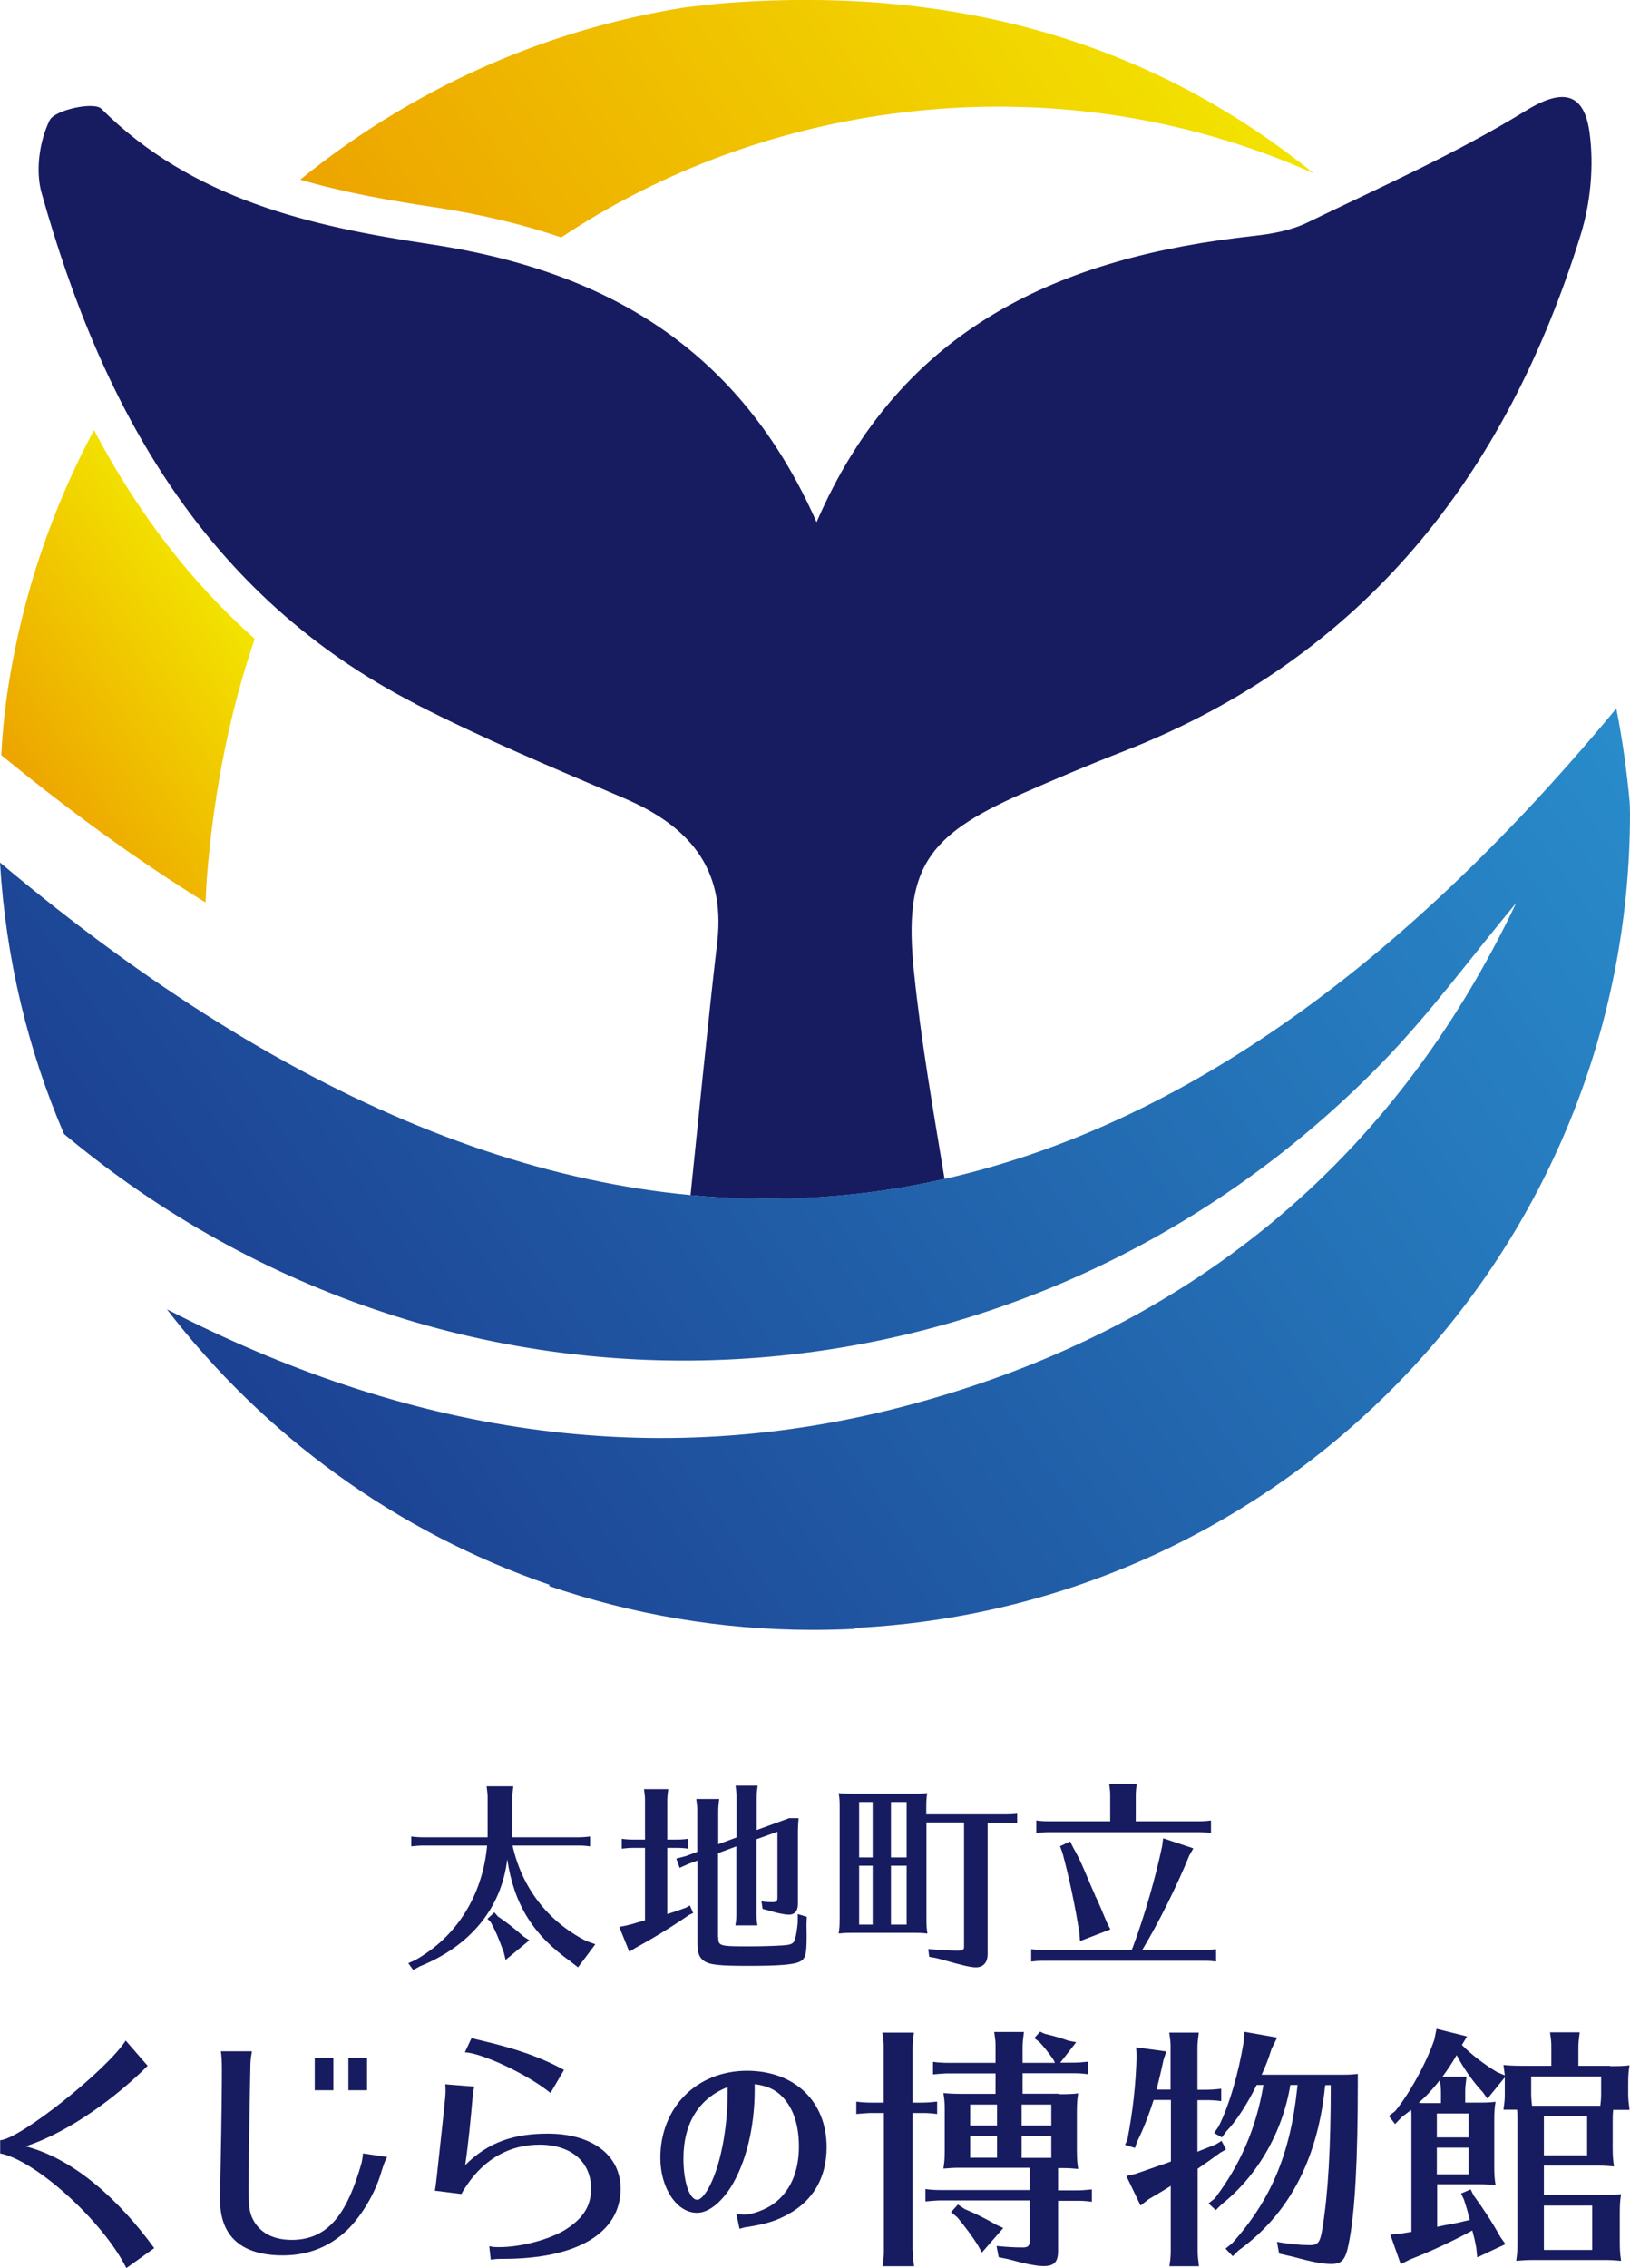
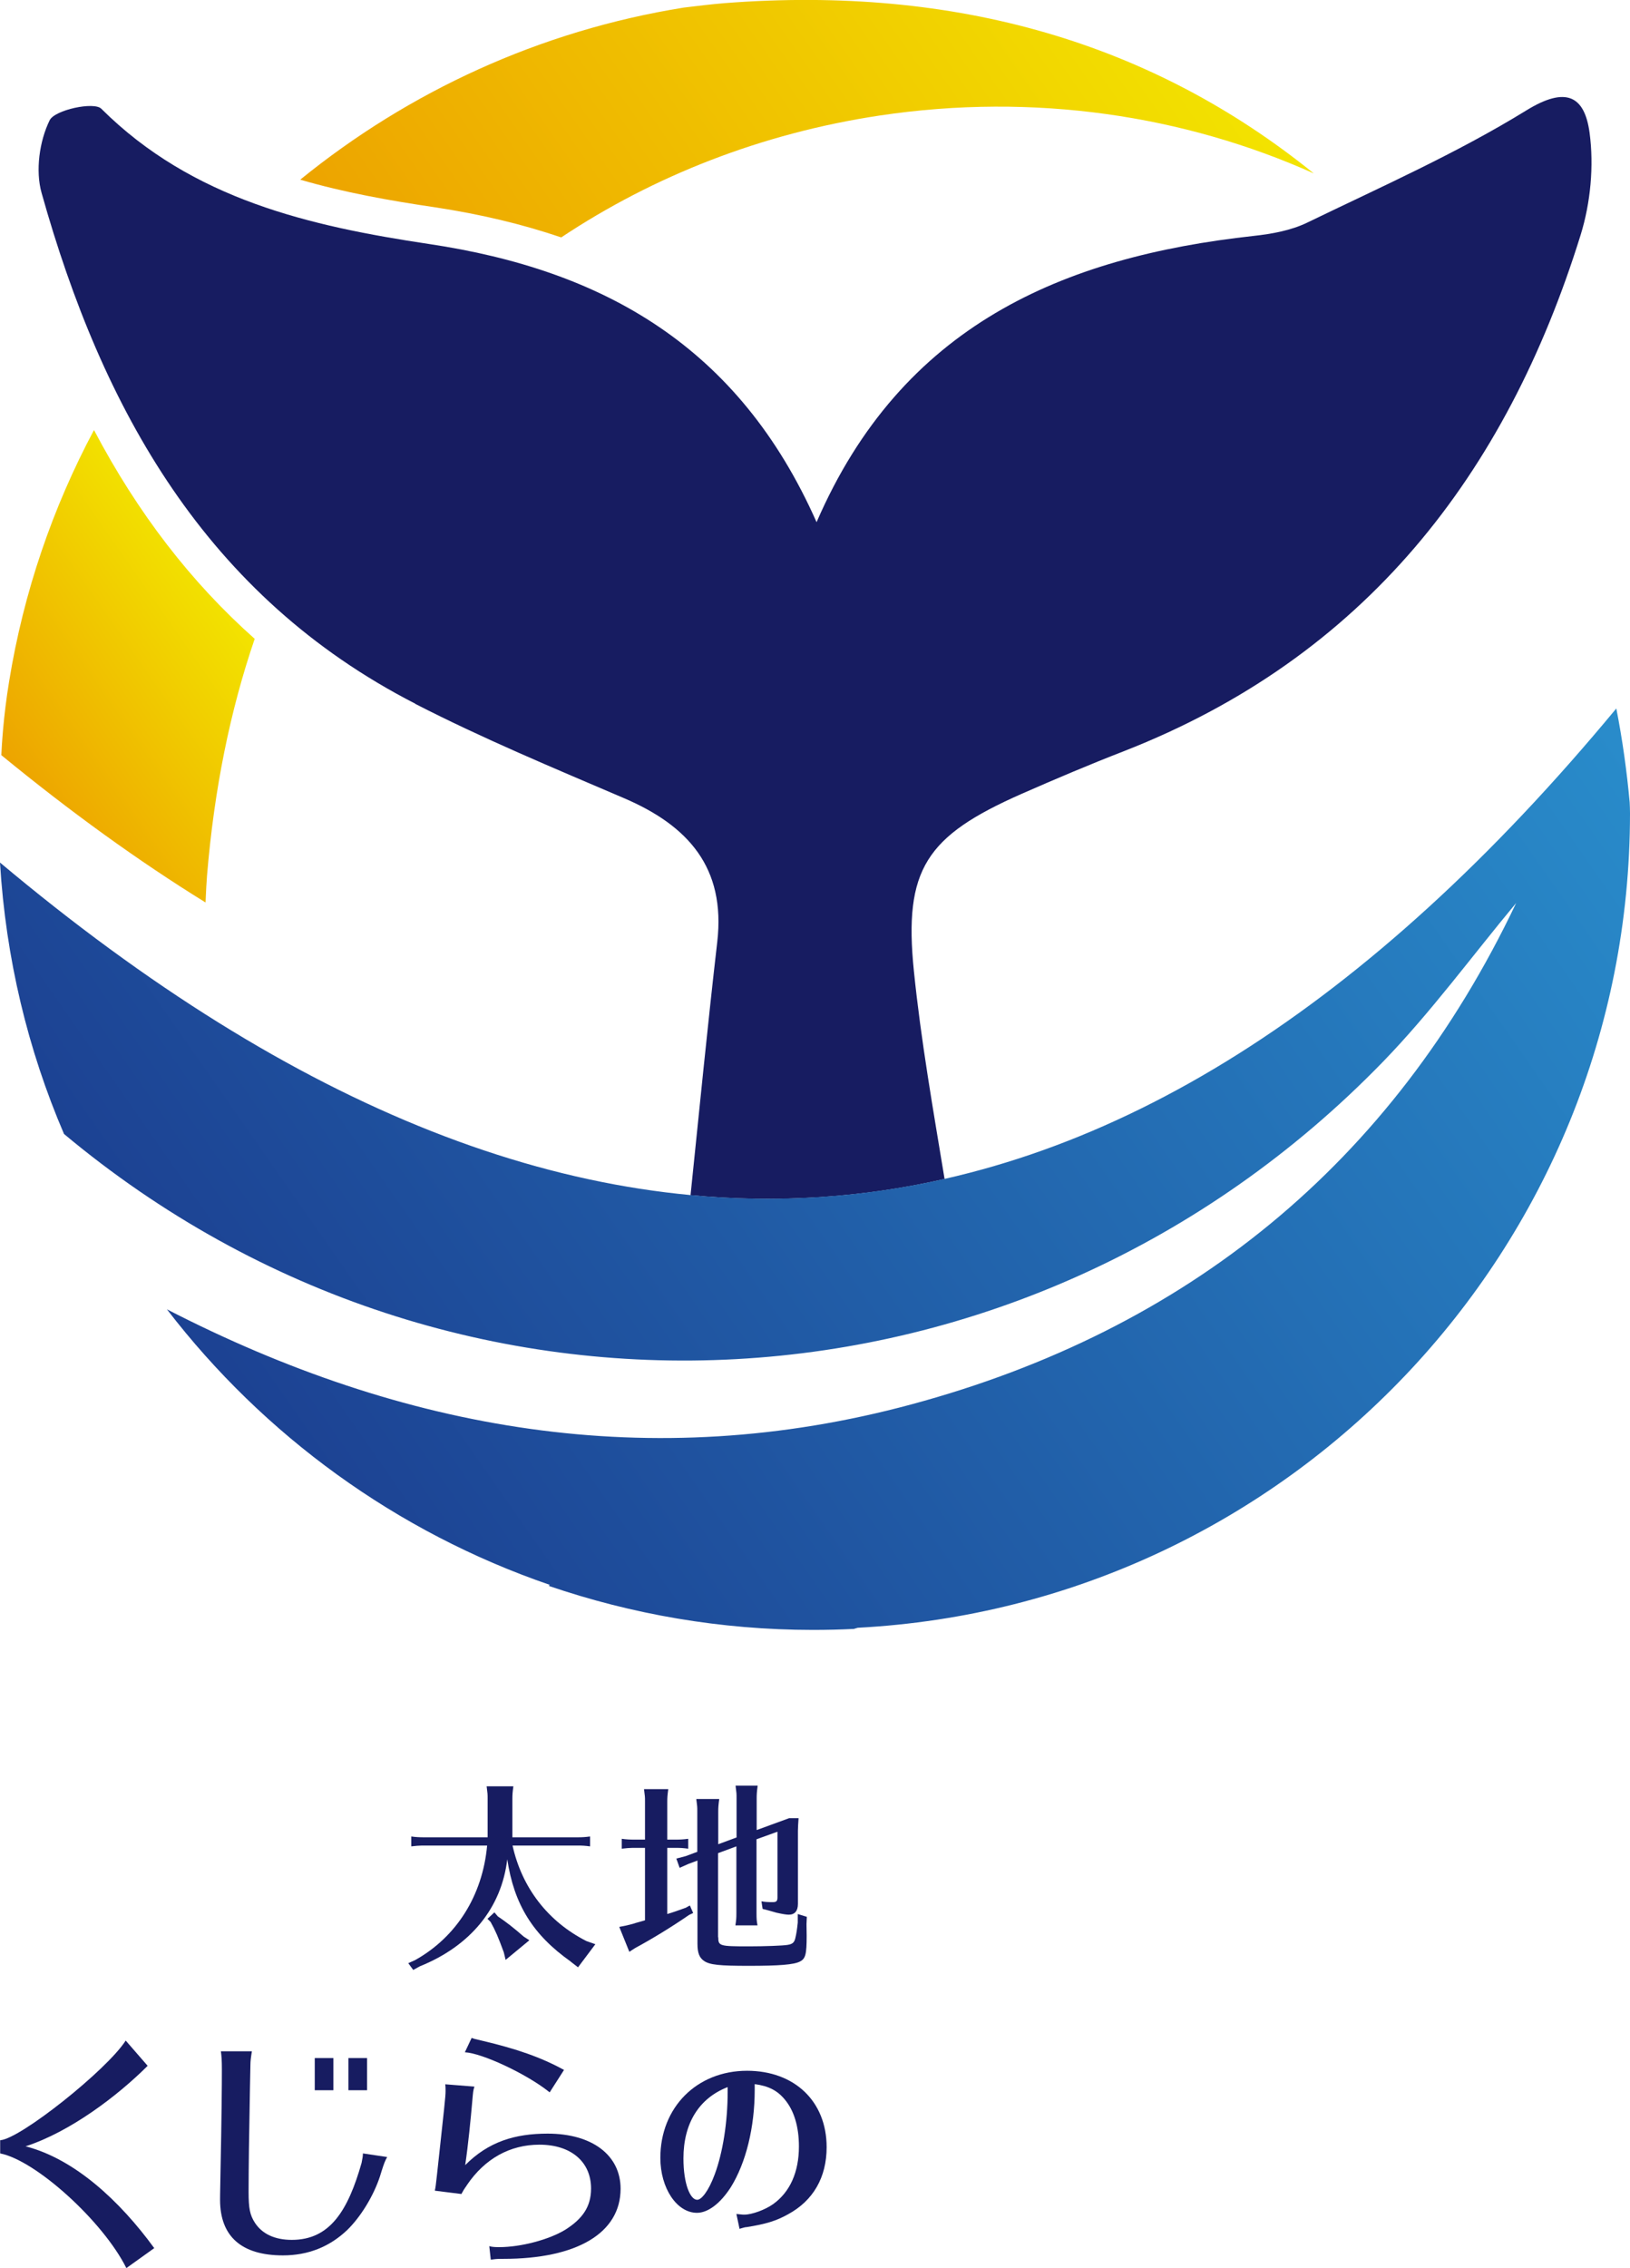
<svg xmlns="http://www.w3.org/2000/svg" xmlns:xlink="http://www.w3.org/1999/xlink" id="_レイヤー_2" viewBox="0 0 98.81 137.46">
  <defs>
    <style>.cls-1{fill:url(#linear-gradient-3);}.cls-2{fill:url(#linear-gradient-2);}.cls-3{fill:url(#linear-gradient);}.cls-4{fill:#171c61;}</style>
    <linearGradient id="linear-gradient" x1="14.65" y1="36.49" x2="-3.92" y2="49.46" gradientUnits="userSpaceOnUse">
      <stop offset="0" stop-color="#f3e600" />
      <stop offset="1" stop-color="#eb8f00" />
    </linearGradient>
    <linearGradient id="linear-gradient-2" x1="71.2" y1="-4.94" x2="14.71" y2="34.53" xlink:href="#linear-gradient" />
    <linearGradient id="linear-gradient-3" x1="111.25" y1="20.46" x2="-9.09" y2="104.53" gradientUnits="userSpaceOnUse">
      <stop offset="0" stop-color="#2c9fd9" />
      <stop offset="1" stop-color="#182980" />
    </linearGradient>
  </defs>
  <g id="_レイヤー_1-2">
    <path class="cls-4" d="M25.17,42.66c4.11,2.11,8.39,3.89,12.64,5.71,3.89,1.66,6.19,4.2,5.67,8.72-.59,5.11-1.09,10.23-1.62,15.35,5.2.49,10.34.17,15.4-.98-.69-4.19-1.43-8.38-1.86-12.6-.63-6.18.75-8.19,6.52-10.74,2.05-.9,4.12-1.78,6.21-2.59,14.58-5.7,23.17-16.74,27.69-31.3.6-1.94.81-4.17.54-6.18-.3-2.22-1.41-2.85-3.83-1.36-4.22,2.6-8.8,4.63-13.28,6.8-.99.48-2.15.69-3.26.81-11.57,1.27-21.32,5.41-26.49,17.35-4.72-10.66-12.92-15.28-23.49-16.86-7.2-1.08-14.35-2.7-19.87-8.2-.44-.44-2.82.07-3.13.7-.62,1.26-.87,3.05-.49,4.4,3.68,13.12,9.96,24.45,22.65,30.96Z" />
    <path class="cls-3" d="M5.7,26.06c-2.5,4.69-4.27,9.82-5.15,15.26-.35,2.13-.44,3.85-.47,4.45,4.17,3.42,8.3,6.41,12.38,8.93.03-.71.06-1.26.09-1.63h0c.43-5.21,1.4-10,2.89-14.35-3.85-3.42-7.08-7.6-9.74-12.65Z" />
    <path class="cls-2" d="M26.34,12.56c2.78.42,5.33,1.03,7.68,1.83,5.58-3.71,12.13-6.31,19.32-7.39,9.37-1.4,18.46,0,26.3,3.51C69.89,2.62,58-.9,43.93.19c-.84.07-1.66.17-2.48.27-8.73,1.4-16.68,5.09-23.25,10.43,2.67.78,5.43,1.27,8.14,1.67Z" />
    <path class="cls-1" d="M33.26,96.12c5.03,1.72,10.42,2.67,16.03,2.67.83,0,1.65-.02,2.47-.06.08-.02.15-.05.23-.07,26.09-1.37,46.82-22.95,46.82-49.38,0-.22-.01-.43-.02-.65-.17-1.86-.43-3.76-.81-5.69C68,79.14,35.74,82.28,0,52.28c.35,5.81,1.69,11.35,3.88,16.45,23.76,19.87,58.25,17.98,79.95-4.37,2.91-3,5.4-6.41,8.08-9.63-7.52,15.83-20,25.9-36.66,30.39-15.79,4.26-30.79,1.62-45.13-5.76,5.87,7.64,13.91,13.51,23.21,16.7" />
    <path class="cls-4" d="M34.61,118.9c-2.3-1.62-3.45-3.47-3.86-6.21-.35,2.96-2.23,5.25-5.3,6.49l-.4.22-.3-.41.42-.19c2.5-1.4,4.08-3.9,4.36-6.94h-3.95c-.26.01-.29.01-.65.05v-.6c.27.04.51.05.75.05h3.88v-2.34c0-.27,0-.29-.06-.75h1.62c-.05.37-.06.52-.06.75v2.34h3.96c.26,0,.45-.01.75-.05v.6c-.31-.04-.46-.05-.75-.05h-3.95c.57,2.56,2.14,4.6,4.48,5.79l.54.19-1.05,1.4-.44-.34ZM30.16,116.14c.52.35.96.69,1.59,1.24l.34.22-1.44,1.19-.11-.46c-.35-.95-.51-1.32-.8-1.84l-.19-.19.42-.39.19.22Z" />
    <path class="cls-4" d="M39.1,112h-.76c-.26.01-.29.01-.65.05v-.6c.27.04.51.05.75.05h.66v-2.31c0-.28,0-.29-.06-.75h1.47c-.05.37-.06.53-.06.75v2.31h.52c.26,0,.45-.01.75-.05v.6c-.31-.04-.46-.05-.75-.05h-.52v4.01c.37-.11.59-.19,1.12-.38l.25-.14.2.46-.24.11c-1.06.73-2.22,1.44-3.29,2.02l-.34.22-.61-1.51.41-.08.4-.1c.15-.05.29-.09.44-.13l.31-.09v-4.42ZM43.54,117.42c0,.53.09.55,1.86.55.93,0,2.07-.04,2.35-.09.3-.05.41-.15.47-.44.06-.25.1-.52.14-.91v-.52l.55.17-.02.44c.01.54.01.55.01.7,0,1.14-.07,1.4-.41,1.57-.36.19-1.26.26-3.11.26-1.76,0-2.35-.06-2.69-.29-.29-.19-.41-.49-.41-1.04v-5.05l-.54.2-.54.24-.2-.56.57-.15.7-.26v-2.45c0-.28,0-.29-.06-.75h1.39c-.05.37-.06.53-.06.75v1.99l1.11-.41v-2.39c0-.28,0-.29-.06-.75h1.34c-.05.37-.06.53-.06.75v1.94l1.97-.72h.57c-.02.29-.04.57-.04.76v4.44c0,.43-.2.65-.55.65-.16,0-.39-.04-.75-.12l-.49-.14-.35-.09-.07-.46c.22.04.4.05.68.05.22,0,.29-.06.29-.28v-3.99l-1.27.46v4.47c0,.36.01.49.06.75h-1.34c.05-.34.06-.41.06-.75v-4.04l-1.11.41v5.09Z" />
-     <path class="cls-4" d="M55.28,108.72c.46,0,.6,0,.93-.04-.05.29-.06.5-.06.94v.35h4.76c.35,0,.52-.01.75-.04v.57c-.12-.01-.17-.02-.24-.02h-.17s-.25-.01-.25-.01h-1.13v7.97c0,.5-.26.8-.71.8-.29,0-.76-.1-2.02-.46l-.34-.09-.47-.09-.06-.47c.77.07,1.32.1,1.78.1.3,0,.39-.05.39-.23v-7.54h-2.28v5.79c0,.46.01.61.06.94-.26-.03-.46-.04-.73-.04h-3.88c-.32,0-.44.01-.77.04.05-.34.06-.44.06-.94v-6.8c0-.31-.01-.45-.06-.77.24.03.49.04.93.04h3.52ZM52.9,112.58v-3.36h-.82v3.36h.82ZM52.08,113.08v3.57h.82v-3.57h-.82ZM54.01,112.58h.95v-3.36h-.95v3.36ZM54.01,116.65h.95v-3.57h-.95v3.57Z" />
-     <path class="cls-4" d="M72.97,118.19c.26,0,.45-.01.75-.05v.75c-.31-.04-.46-.05-.75-.05h-9.81c-.26.01-.29.01-.65.05v-.75c.27.04.51.05.75.05h5.34l.04-.09.04-.1c.7-1.87,1.37-4.21,1.77-6.11l.06-.47,1.83.61-.24.42c-.76,1.87-1.87,4.1-2.86,5.74h3.74ZM67.3,108.87c0-.28,0-.29-.06-.75h1.67c-.05.37-.06.52-.06.75v1.52h3.81c.26,0,.45-.01.75-.05v.76c-.31-.04-.46-.05-.75-.05h-9.19c-.26.01-.29.01-.65.05v-.76c.27.04.51.05.75.05h3.73v-1.52ZM65.07,112.01c.51.86.8,1.73,1.32,2.87v.05s.04.05.04.05l.03.06c.17.36.35.79.63,1.46l.22.44-1.84.71-.04-.5c-.24-1.56-.61-3.32-1.02-4.84l-.15-.41.61-.29.2.4Z" />
    <path class="cls-4" d="M.02,129.72c1.22-.09,6.46-4.26,7.6-6.04l1.33,1.53c-1.82,1.82-4.69,4-7.4,4.88,2.96.76,5.7,3.29,7.8,6.17l-1.69,1.21c-1.41-2.83-5.49-6.53-7.65-6.95v-.79Z" />
    <path class="cls-4" d="M23.47,130.74c-.06.11-.11.2-.16.33l-.08.22c-.06.2-.14.41-.2.63-.39,1.18-1.16,2.44-1.98,3.24-1.07,1.02-2.37,1.54-3.9,1.54-2.51,0-3.81-1.15-3.81-3.37,0,0,0-.44.02-1.31.08-3.95.09-5.63.09-6.59,0-.54-.02-.83-.06-1.1h1.88c-.06.36-.09.6-.09.82l-.03,1.53c-.05,2.55-.08,4.85-.08,6.17,0,1.01.08,1.4.38,1.87.44.68,1.21,1.04,2.24,1.04,2.3,0,3.4-1.75,4.23-4.67.05-.24.08-.42.08-.57l1.48.22ZM20.21,124.74v1.95h-1.13v-1.95h1.13ZM22.25,124.74v1.95h-1.13v-1.95h1.13Z" />
-     <path class="cls-4" d="M26.36,132.77c.05-.24.05-.25.13-.96.45-4.15.52-4.72.52-5.07,0-.09,0-.27-.02-.41l1.77.14c-.08.24-.08.31-.13.87-.09,1.05-.25,2.68-.43,3.89,1.41-1.42,3.01-1.91,5-1.91,2.7,0,4.42,1.31,4.42,3.34,0,2.67-2.62,4.25-7.1,4.25h-.13c-.3,0-.41.02-.64.05l-.09-.82c.16.05.36.06.6.06,1.33,0,3.03-.46,4-1.05,1.03-.65,1.57-1.38,1.57-2.5,0-1.62-1.21-2.66-3.13-2.66-1.79,0-3.31.85-4.39,2.44l-.03.05c-.06.08-.11.16-.17.25-.03.05-.08.14-.14.25l-1.6-.2ZM33.32,126.82l-.06-.05c-1.35-1.07-4.03-2.33-5.08-2.38l.41-.87c.14.05.16.06.6.16,2.13.5,3.62,1.02,5,1.78l-.82,1.4-.05-.05Z" />
-     <path class="cls-4" d="M55.33,136.42c0,.25.02.47.08.94h-1.91l.02-.16c.05-.35.06-.5.06-.79v-8.34h-.85c-.33.02-.36.02-.82.06v-.75c.34.05.64.06.94.06h.72v-3.3c0-.35,0-.36-.08-.94h1.91c-.06.47-.08.66-.08.94v3.3h.55c.33,0,.56-.02.94-.06v.75c-.39-.05-.58-.06-.94-.06h-.55v8.34ZM64.18,126.93c.58,0,.75,0,1.18-.05-.06.36-.08.63-.08,1.18v2.22c0,.58.02.77.08,1.18-.33-.03-.58-.05-.92-.05h-.3v1.35h1.11c.33,0,.56-.02.94-.06v.75c-.39-.05-.58-.06-.94-.06h-1.11v3.05c0,.66-.24.91-.88.91-.44,0-1.21-.16-2.09-.41l-.63-.13-.13-.68c.58.06,1.14.09,1.57.09.36,0,.44-.09.44-.46v-2.39h-5.5c-.33.02-.36.02-.82.06v-.75c.35.05.64.06.94.06h5.38v-1.35h-4.26c-.41,0-.55.02-.97.05.06-.42.08-.55.08-1.18v-2.42c0-.39-.02-.57-.08-.98.3.03.61.05,1.18.05h1.98v-1.24h-2.98c-.33.02-.36.02-.81.06v-.76c.34.05.64.06.94.06h2.85v-.93c0-.35,0-.36-.08-.94h1.8c-.06.47-.08.66-.08.94v.93h1.96l-.09-.19c-.25-.36-.58-.79-.85-1.07l-.31-.24.35-.39.28.13c.67.16,1.02.27,1.44.42l.47.09-.97,1.24h.75c.33,0,.56-.02.94-.06v.76c-.39-.05-.58-.06-.94-.06h-3.03v1.24h2.19ZM58.45,133.88c.66.27,1.41.65,1.93.96l.44.2-1.3,1.49-.25-.46c-.33-.52-.75-1.09-1.24-1.68l-.38-.31.42-.46.38.25ZM60.44,127.56h-1.63v1.27h1.63v-1.27ZM58.81,129.46v1.32h1.63v-1.32h-1.63ZM63.73,128.83v-1.27h-1.8v1.27h1.8ZM61.93,130.79h1.8v-1.32h-1.8v1.32Z" />
-     <path class="cls-4" d="M70.96,126.66v-2.52c0-.35,0-.36-.08-.94h1.79c-.06.47-.08.66-.08.94v2.52h.5c.33,0,.56-.02.94-.06v.75c-.39-.05-.58-.06-.94-.06h-.5v3.13l.14-.06c.41-.16.56-.22.96-.38l.36-.22.27.52-.34.19c-.52.38-.75.55-1.38.98v4.97c0,.25.02.47.08.94h-1.79l.02-.16c.05-.35.06-.5.06-.79v-3.92c-.52.33-.77.47-1.33.8l-.5.39-.86-1.79.55-.13.81-.28.71-.25.19-.06.44-.16v-3.73h-1.05c-.28.9-.63,1.79-1,2.53l-.13.38-.6-.19.14-.31c.33-1.7.52-3.38.56-5.1l-.03-.5,1.83.25-.17.52c-.13.63-.27,1.18-.42,1.79h.86ZM80.3,126.68c-.49,4.34-2.23,7.57-5.22,9.72l-.35.35-.44-.46.39-.31c2.35-2.61,3.53-5.41,3.95-9.36l.03-.25h-.44c-.47,2.86-1.99,5.51-4.17,7.24l-.35.35-.44-.41.38-.3c1.55-2.05,2.51-4.26,2.95-6.88h-.41c-.58,1.18-1.27,2.23-1.83,2.8l-.28.38-.47-.27.27-.39c.63-1.24,1.21-3.21,1.52-5.13l.05-.61,1.98.35-.34.69c-.2.63-.36,1.05-.6,1.56h4.53c.71,0,.89,0,1.3-.05v.49c0,4.75-.17,7.91-.55,9.79-.19.98-.41,1.24-1.05,1.24-.5,0-1.05-.09-2.34-.44l-.83-.19-.13-.71c.69.13,1.46.2,1.98.2s.64-.16.78-1.05c.34-2.08.5-4.85.5-8.65h-.33l-.05.31Z" />
-     <path class="cls-4" d="M97.6,125.23c.58,0,.75,0,1.18-.05-.06.36-.08.63-.08,1.18v.58c0,.25.02.47.08.94h-.99c-.03.28-.03.42-.03.87v1.38c0,.58.02.77.08,1.18-.33-.03-.58-.05-.93-.05h-3.32v1.78h3.5c.58,0,.75,0,1.18-.05-.06.36-.08.63-.08,1.18v1.68c0,.58.02.77.08,1.18-.33-.03-.58-.05-.92-.05h-4.47c-.41,0-.55.02-.97.05.06-.42.08-.55.08-1.18v-7.32c0-.31,0-.41-.03-.66h-.82l.02-.16c.05-.35.06-.5.06-.79v-1.01l-1.05,1.29-.3-.41c-.55-.57-1.19-1.49-1.57-2.23-.2.36-.55.9-.86,1.31h1.46c-.06.47-.08.66-.08.94v.63h.66c.58,0,.75,0,1.18-.05-.06.36-.08.63-.08,1.18v2.69c0,.58.02.77.08,1.18-.33-.03-.58-.05-.92-.05h-2.62v2.58l.42-.09c.2-.03.41-.08.6-.11.25-.06.31-.06.96-.22l-.02-.09-.03-.08c-.08-.35-.17-.65-.31-1.07l-.17-.36.58-.25.17.35c.66.91,1.16,1.68,1.63,2.53l.31.44-1.71.8-.06-.58c-.09-.49-.14-.68-.24-1.05-1.11.61-2.52,1.27-3.78,1.76l-.56.28-.63-1.79.64-.06.53-.09q.06,0,.11-.02v-6.89c0-.3,0-.31-.02-.5-.16.13-.25.2-.55.42l-.42.44-.38-.49.39-.3c.91-1.13,1.91-2.97,2.37-4.33l.13-.65,1.85.46-.31.52c.58.58,1.33,1.16,2.13,1.64l.47.2c-.02-.2-.05-.39-.08-.63.3.03.61.05,1.18.05h1.72v-1.09c0-.35,0-.36-.08-.94h1.8c-.06.47-.08.66-.08.94v1.09h1.93ZM87.35,126.84c0-.3-.02-.41-.06-.77-.45.57-.83.98-1.29,1.38.13.02.17.02.27.02h1.08v-.63ZM87.1,128.1v1.45h1.93v-1.45h-1.93ZM87.1,130.17v1.62h1.93v-1.62h-1.93ZM92.82,125.86v1.09c0,.2.02.38.05.68h4.14c.03-.25.05-.42.05-.68v-1.09h-4.23ZM93.59,130.64h2.62v-2.39h-2.62v2.39ZM93.59,133.68v2.69h2.93v-2.69h-2.93Z" />
+     <path class="cls-4" d="M26.36,132.77c.05-.24.05-.25.13-.96.45-4.15.52-4.72.52-5.07,0-.09,0-.27-.02-.41l1.77.14c-.08.24-.08.31-.13.87-.09,1.05-.25,2.68-.43,3.89,1.41-1.42,3.01-1.91,5-1.91,2.7,0,4.42,1.31,4.42,3.34,0,2.67-2.62,4.25-7.1,4.25h-.13c-.3,0-.41.02-.64.05l-.09-.82c.16.05.36.06.6.06,1.33,0,3.03-.46,4-1.05,1.03-.65,1.57-1.38,1.57-2.5,0-1.62-1.21-2.66-3.13-2.66-1.79,0-3.31.85-4.39,2.44l-.03.05c-.06.08-.11.16-.17.25-.03.05-.08.14-.14.25l-1.6-.2ZM33.32,126.82l-.06-.05c-1.35-1.07-4.03-2.33-5.08-2.38l.41-.87c.14.05.16.06.6.16,2.13.5,3.62,1.02,5,1.78Z" />
    <path class="cls-4" d="M45.29,125.51c-3.05,0-5.26,2.22-5.26,5.28,0,1.84,1,3.33,2.22,3.33.67,0,1.42-.57,2.05-1.55.92-1.48,1.45-3.63,1.45-5.91,0-.06,0-.19,0-.34.84.11,1.38.39,1.83.94.56.67.85,1.65.85,2.84,0,1.55-.54,2.76-1.56,3.49-.49.35-1.29.64-1.75.64-.06,0-.12,0-.18-.01l-.3-.03.19.9.17-.05c.1-.03.12-.03.2-.05h.04c1.2-.19,1.81-.38,2.53-.78,1.53-.83,2.34-2.24,2.34-4.07,0-2.77-1.94-4.63-4.83-4.63ZM42.26,133.33c-.41,0-.83-.94-.83-2.51,0-2.13.95-3.65,2.68-4.32v.3c0,1.8-.29,3.66-.78,4.98-.39,1.06-.82,1.55-1.06,1.55Z" />
  </g>
</svg>